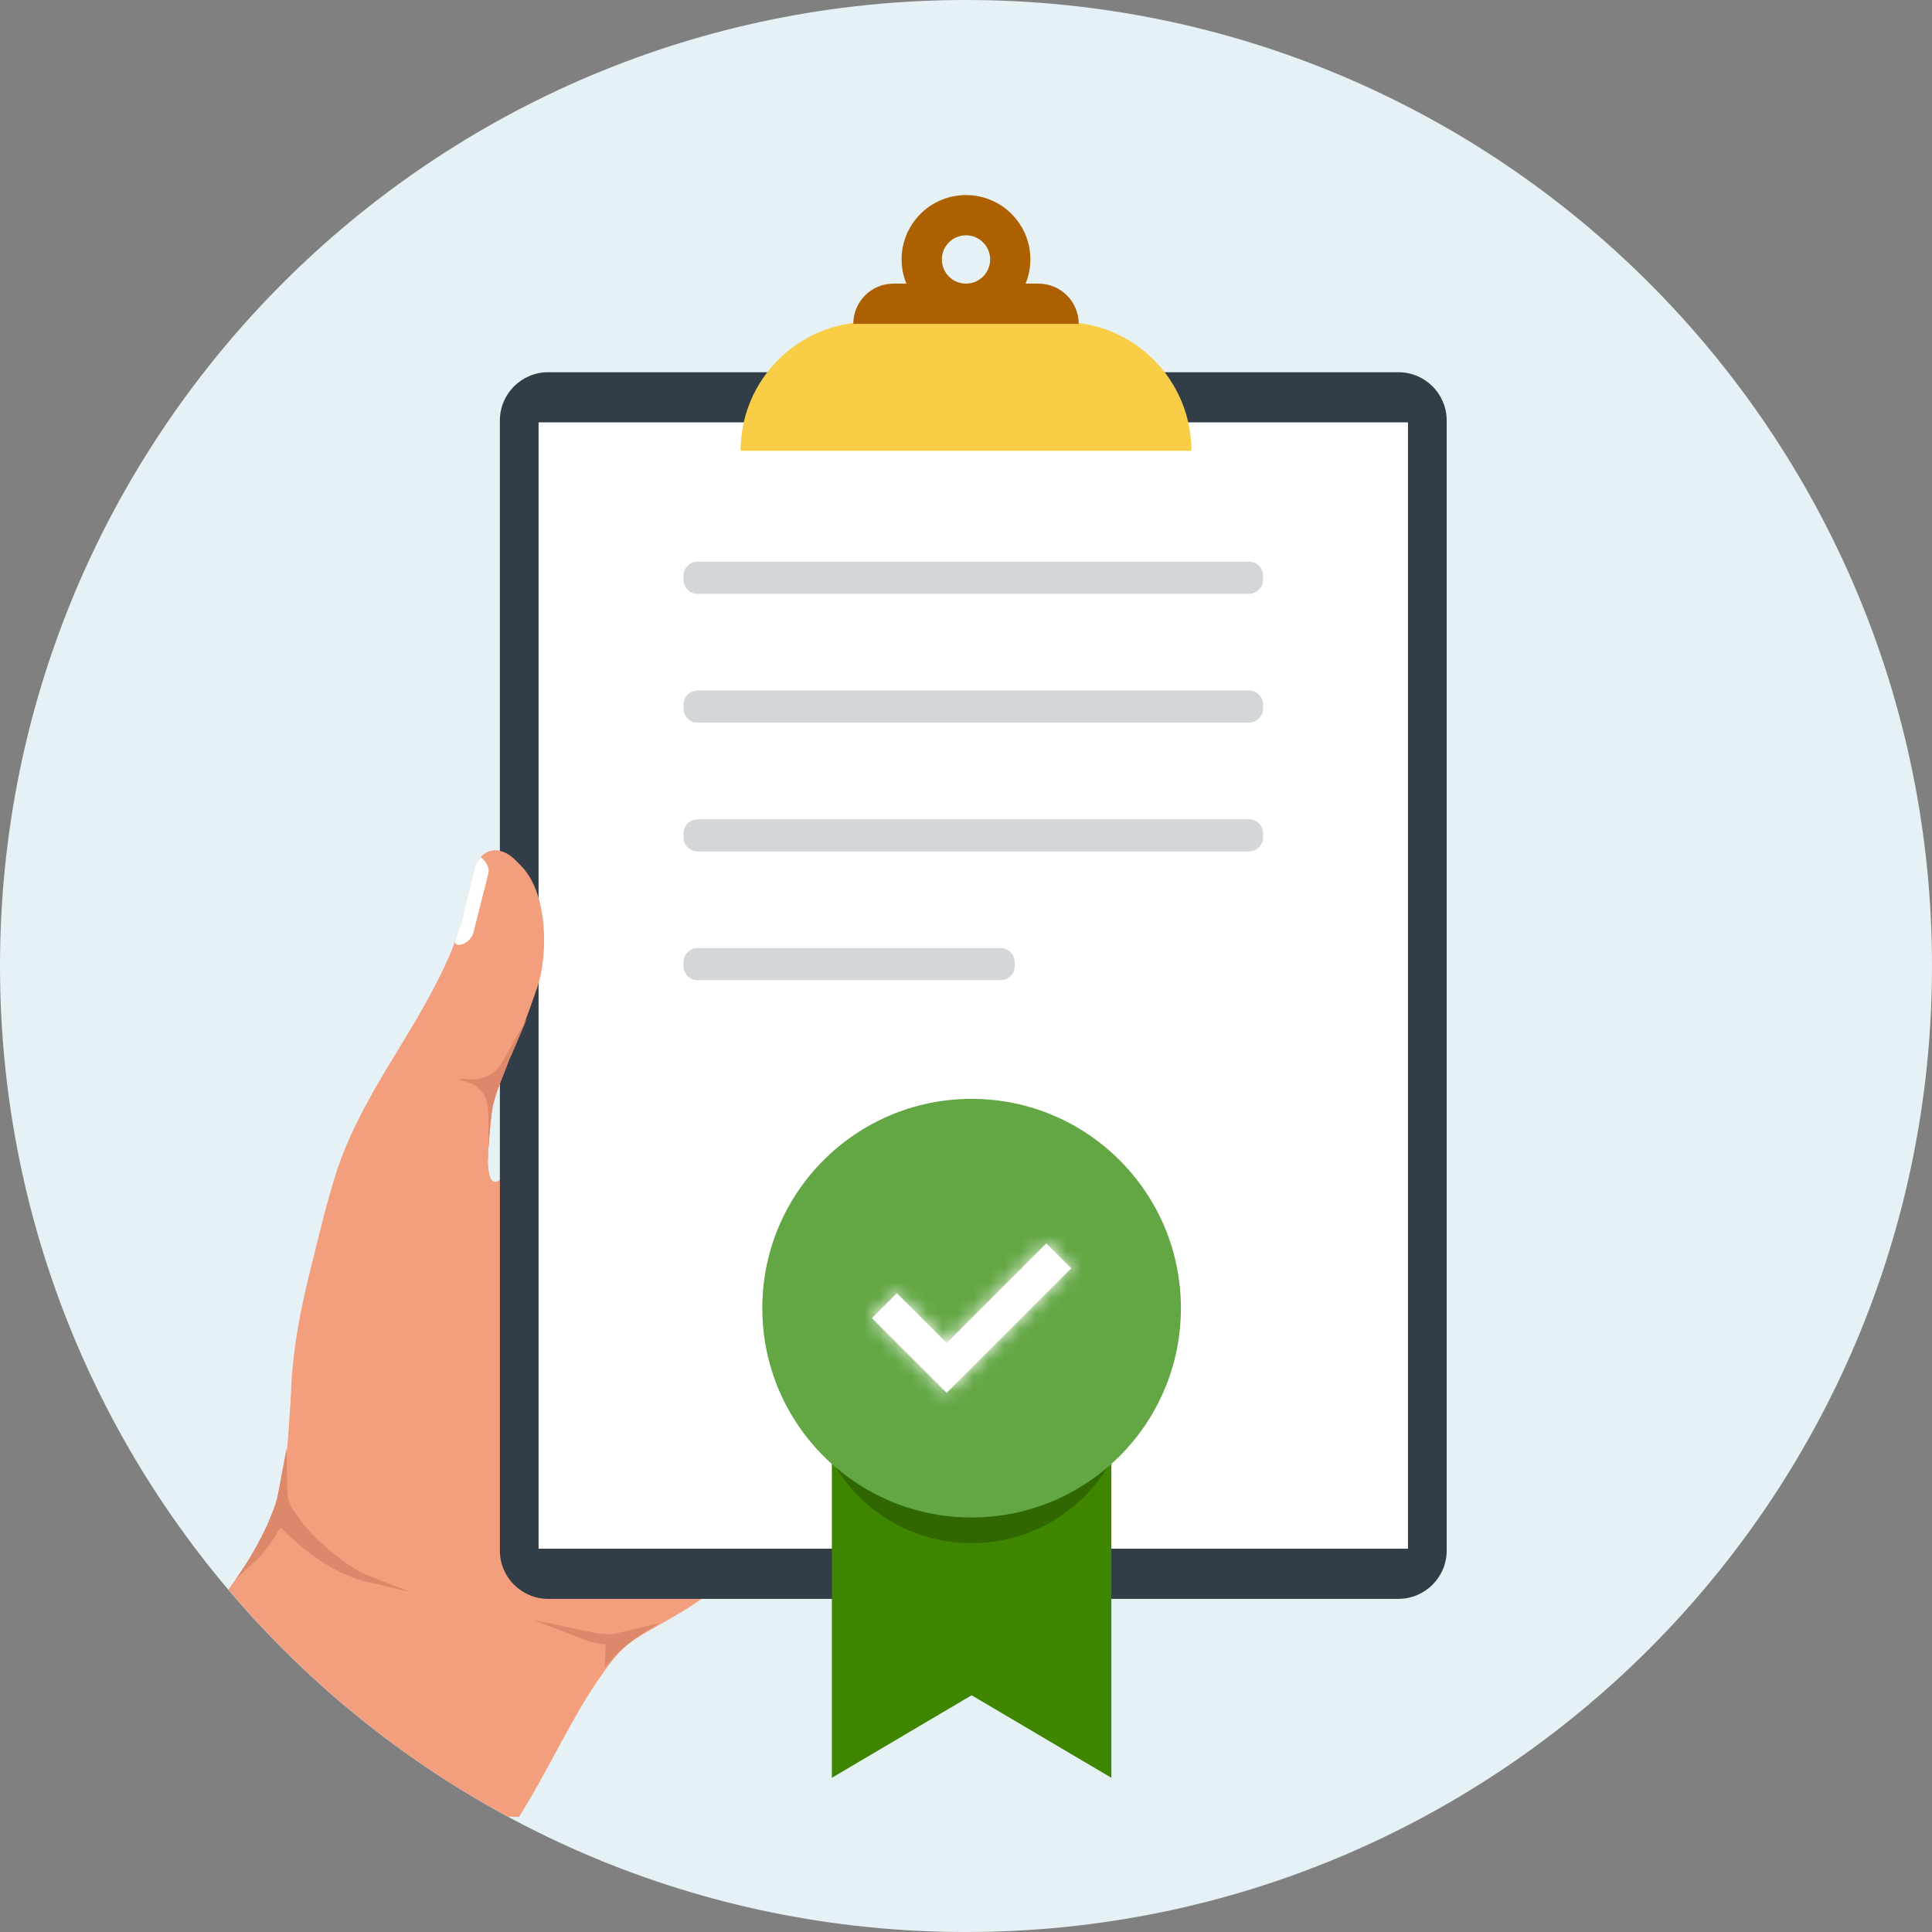
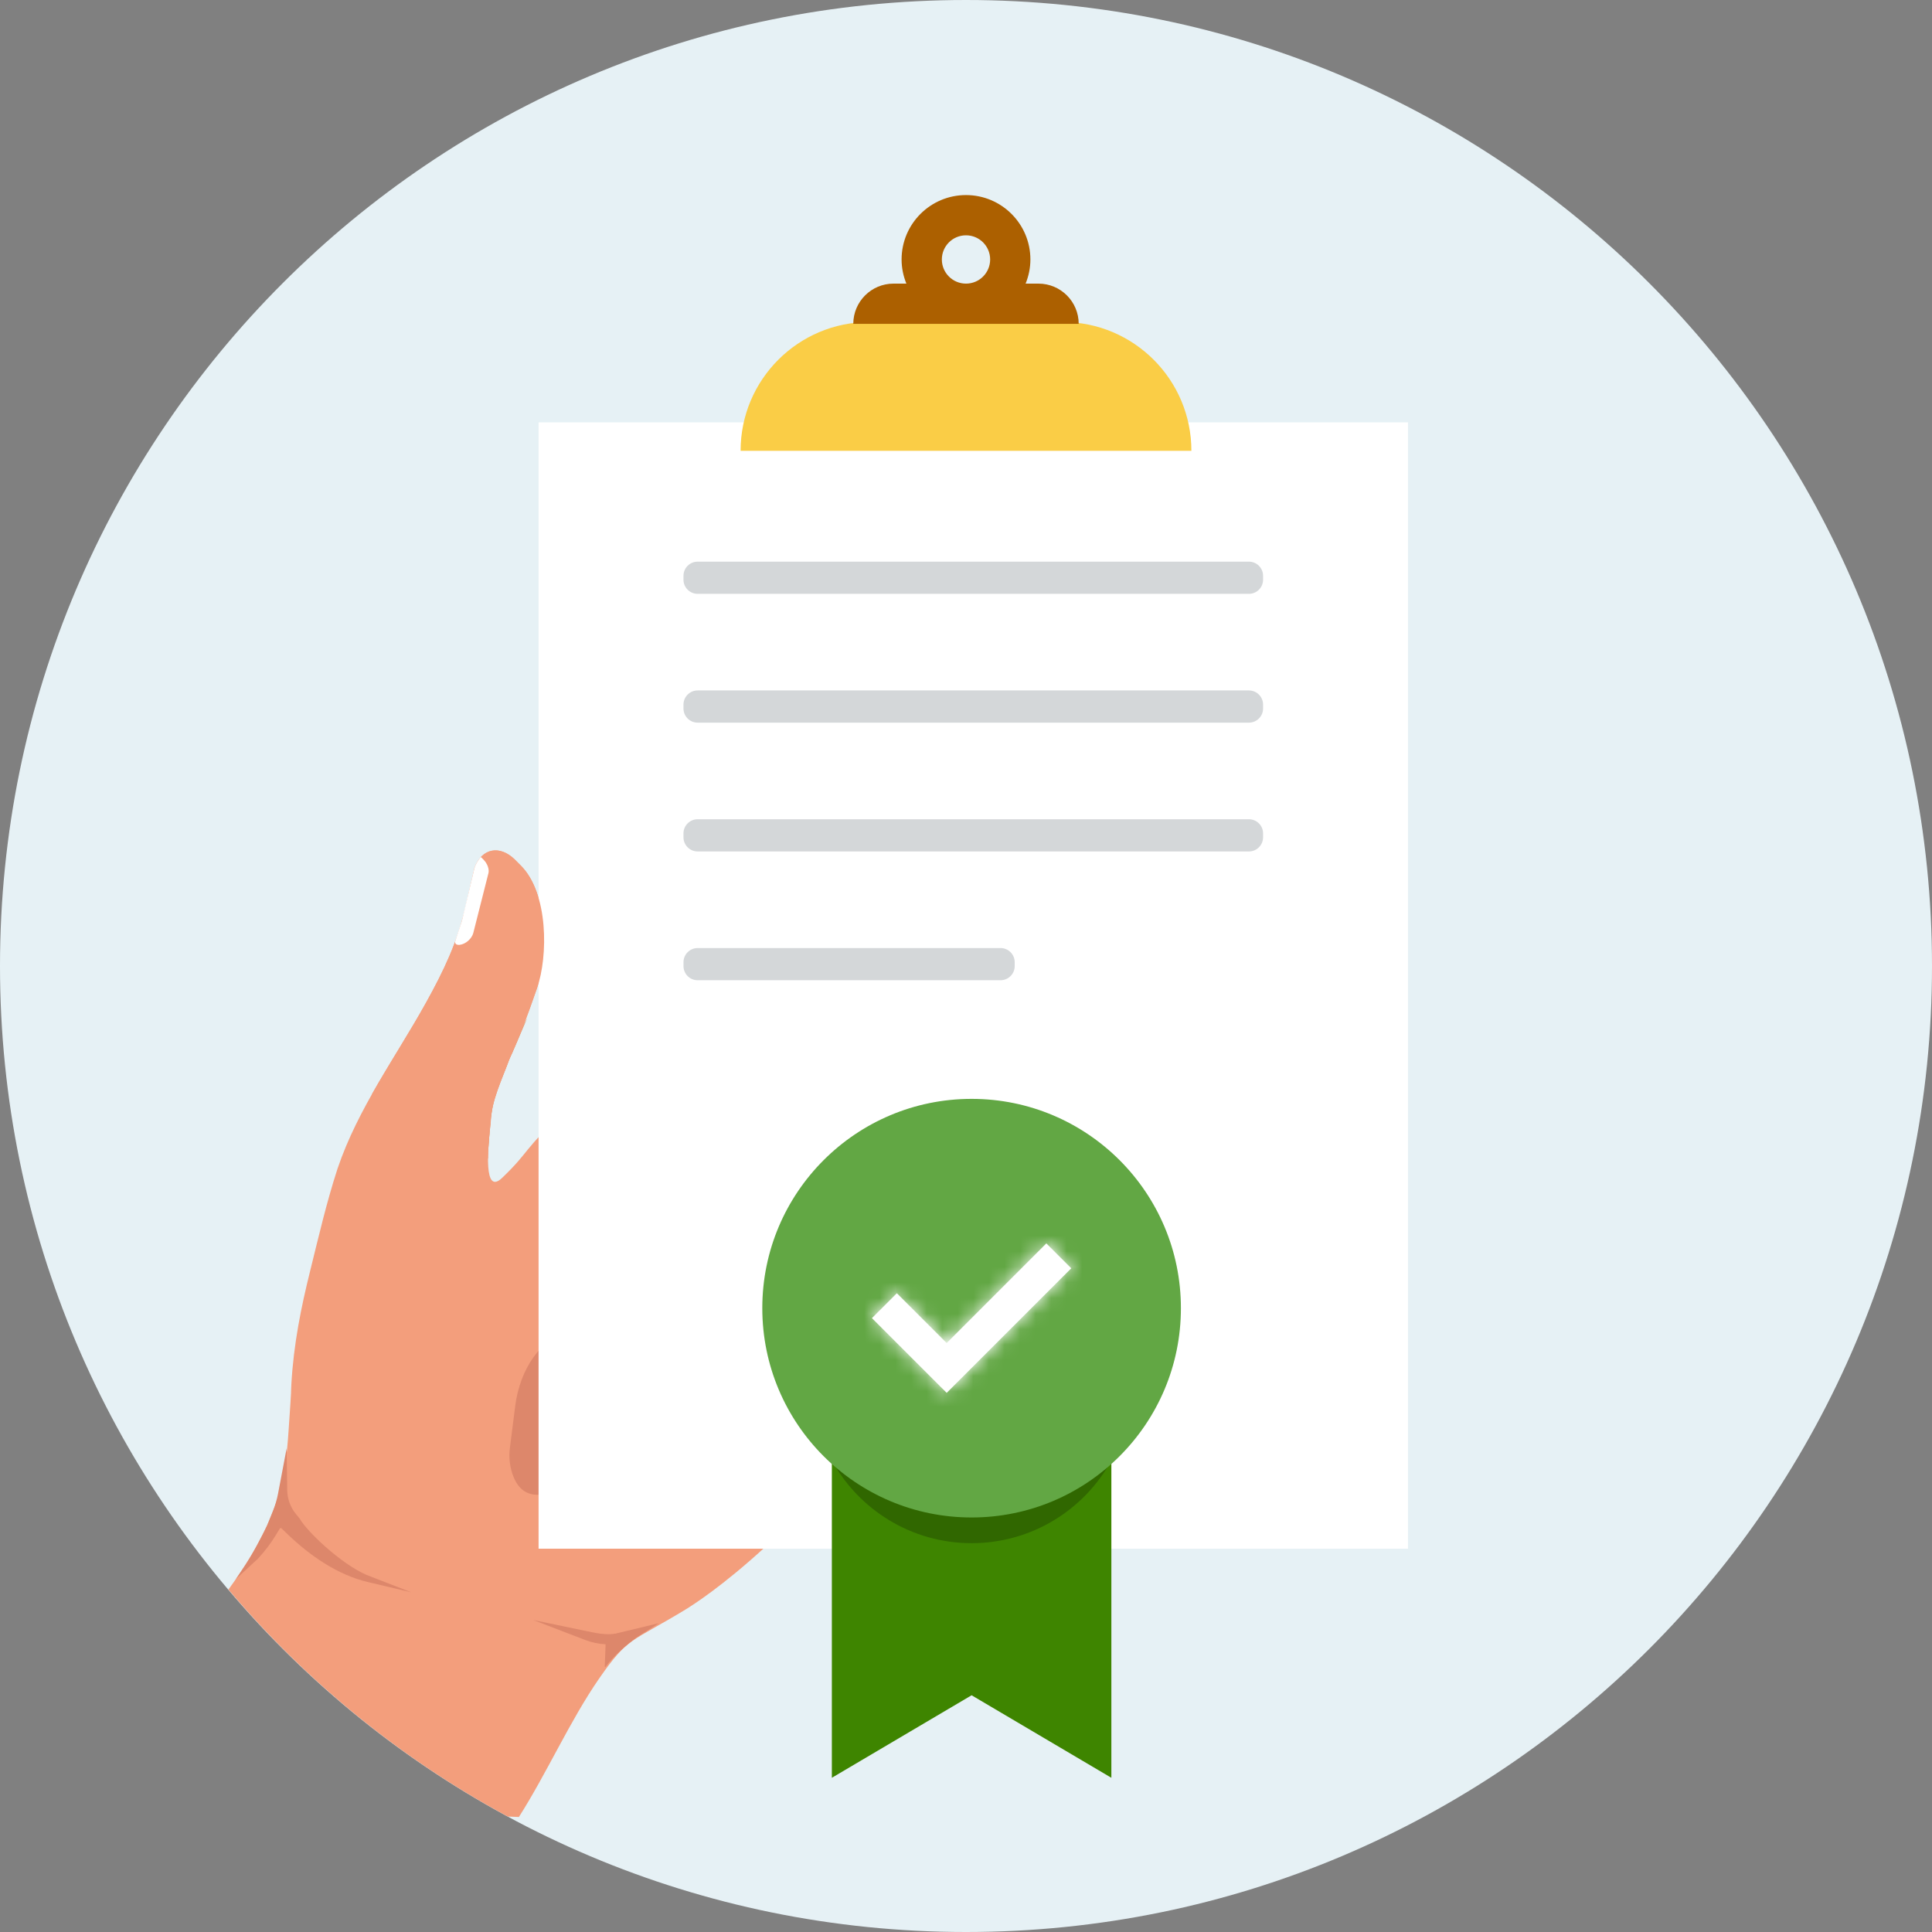
<svg xmlns="http://www.w3.org/2000/svg" xmlns:xlink="http://www.w3.org/1999/xlink" width="124" height="124" viewBox="0 0 124 124">
  <rect x="0" y="0" width="124" height="124" fill="#808080" stroke="none" />
  <defs>
-     <path id="ie4o7htbra" d="M2.087.135l.205 3.463c-.126 4.274-.17 7.471-.854 11.078-.185.978-.417 1.985-.71 3.055L0 20.376l.682-1.743.866-2.214c.367-.94.65-1.888.862-2.847.668-3.034.618-6.166.24-9.464L2.08 0c.001.045.005.09.007.135" />
    <path id="3hwo7986vc" d="M0 124L124 124 124 0 0 0z" />
    <path id="2vvf7r0jte" d="M4.798 6.396L1.6 3.198 0 4.798 4.798 9.596 12.794 1.599 11.193 0z" />
  </defs>
  <g fill="none" fill-rule="evenodd">
    <g>
      <g>
        <g>
          <g>
            <path fill="#E6F1F5" d="M124 62c0 34.242-27.758 62-62 62-34.242 0-62-27.758-62-62C0 27.758 27.758 0 62 0c34.242 0 62 27.758 62 62" transform="translate(-654, -382) translate(520, 308) translate(134, 74)" />
            <path fill="#E09F73" d="M56.698 59.309l1.101.295.357-.423c.244-.29.466-.599.666-.921l1.878-3.027c.309-.58.697-1.678.678-2.372l-.085-.683-.032.164c-.096.471-.65 2.112-3.362 5.492l-1.201 1.475zM64.089 60.316l1.478-.284c.393-.395 1.058-1.557 1.187-1.913l.49-1.269c.27-.829.397-1.677.334-2.545-.025-.368-.077-.732-.15-1.032l-.224-.65.002.167c.005.48-.036.96-.124 1.433-.01.06-.06 1.985-1.847 4.594l-1.146 1.499z" transform="translate(-654, -382) translate(520, 308) translate(134, 74)" />
            <path fill="#F39E7C" d="M70.157 68.105c-.233.16-2.01 2.332-2.54 3.054 1.14-2.527 2.766-6.218 3.771-8.458.25-.777.133-.404.532-1.51.11-.376.098-.59.118-.872.184-2.434-1.305-4.471-3.803-3.1-.582.318-1.085.917-1.498 1.549-.31.48-.731 1.273-1.071 1.799-.14-.006-.419-.075-.519-.094-.098-.018-.032-.005-.04-.01.304-.13.505-.406.7-.647.272-.337.542-.933.738-1.275.318-.556.823-1.973.907-2.403.563-2.834-.507-6.094-3.81-4.2-.82.472-1.12.977-1.77 1.852-.29.391-.274.467-.85 1.386-.576.919-1.78 2.923-2.477 4.053-.223.144-.317.018-.505.056.376-.333.62-.615.875-1.065.549-.968 1.216-1.863 1.727-2.889.234-.47.66-1.425.71-2.06.078-.972-.112-1.5-.488-2.176-.655-1.177-2.402-1.186-4.628.723-1.108.95-3.657 4.405-4.895 5.552-1.44 1.334-5.862 5.46-7.462 6.785l.018.021c-2.845 2.667-5.877 5.507-7.63 7.137-2.788 2.587-2.2 2.515-4.02 4.267-1.235 1.21-.942-1.876-.75-3.58.017-1.287.749-2.783 1.17-3.955.789-1.773 1.095-2.606 1.803-4.63.706-2.021.749-6.106-1.068-7.886l-.381-.384c-.949-.907-2.092-.721-2.564.552-.177.73-.408 1.794-.564 2.463-.542 2.32-1.395 4.117-2.566 6.225-1.936 3.484-4.338 6.723-5.66 10.61-.727 2.244-1.185 4.253-1.764 6.586s-1.055 4.673-1.202 7.249c-.05.881.05-.331-.184 3.061-.204 2.952-.56 5.606-3.855 10.128 4.997 5.905 11.069 10.868 17.927 14.57.239.008.476.02.715.03 1.812-2.85 3.284-6.192 5.148-8.884 1.865-2.694 2.052-2.31 5.535-4.425.431-.263 2.376-1.488 5.205-4.093 2.548-2.344 8.749-8.033 10.174-9.148 2.429-2.006 4.629-3.922 6.102-5.265l.026.025c.207.19 2.851-2.893 3.813-4.939 1.06-2.25 1.84-5.429 2.723-7.677 1.803-4.977-1.046-4.677-1.873-4.108" transform="translate(-654, -382) translate(520, 308) translate(134, 74)" />
          </g>
          <g transform="translate(-654, -382) translate(520, 308) translate(134, 74) translate(29.665, 76.513)">
            <mask id="bgba9diw5b" fill="#fff">
              <use xlink:href="#ie4o7htbra" />
            </mask>
            <path d="M2.087.135l.205 3.463c-.126 4.274-.17 7.471-.854 11.078-.185.978-.417 1.985-.71 3.055L0 20.376l.682-1.743.866-2.214c.367-.94.65-1.888.862-2.847.668-3.034.618-6.166.24-9.464L2.08 0c.001.045.005.09.007.135" mask="url(#bgba9diw5b)" />
          </g>
          <g transform="translate(-654, -382) translate(520, 308) translate(134, 74)">
            <path fill="#DD876B" d="M33.066 90.253l-.342 2.692c-.08.622.004 1.273.237 1.847.346.854.911 1.155 1.577 1.148.529-.007 1.036-.214 1.434-.564l.148-.13c1.385-1.218 3.045-1.632 4.75-1.601l3.952.074c3.114.056 5.995-1.967 7.856-5.13.12-.204.128-.49.021-.72l-2.866-6.179c-.116-.247-.337-.373-.545-.309l-12.772 3.996c-1.8.563-3.143 2.46-3.45 4.876" />
            <path fill="#E09F73" d="M31.344 73.717l.124-1.646c.043-.329.088-.678.142-.985.184-1.045.726-2.126 1.073-3.101.04-.11.134-.29.189-.394l.964-2.237-1.563 2.758c-.419.78-1.26 1.235-2.142 1.16l-.54-.046c-.07-.006-.088.095-.02.114l.42.114c.8.218 1.314.927 1.332 1.744.003.134.006.268.019.403l.002 2.116z" />
            <path fill="#DD876B" d="M19.233 97.466l-.24-.293c-.353-.433-.55-.972-.558-1.531l-.038-2.683-.555 2.925c-.07.362-.173.716-.31 1.058l-.388.967c-.307.633-.922 1.851-1.507 2.702l-.495.737 1.41-1.306c.441-.472.833-.988 1.168-1.542l.238-.394c.023-.038.076-.045.108-.014l.395.38c1.437 1.378 3.203 2.606 5.14 3.065l2.797.662-2.878-1.12c-1.632-.708-3.817-2.78-4.287-3.613M34.223 103.976l3.412.71c.605.126 1.27.275 1.88.161l2.779-.67-1.452.928c-.642.461-1.458 1.187-1.922 1.807l-.05.07c-.019.024-.057.01-.056-.02l.055-1.429c-.453-.023-.9-.117-1.322-.28l-3.324-1.277z" />
            <path fill="#FFF" d="M29.502 60.642c.387-.045.78-.39.877-.767l.972-3.84c.052-.207-.04-.488-.172-.684l-.08-.102c-.08-.103-.22-.226-.22-.226l-.017-.015c-.059.063-.08.084-.164.209-.087.129-.209.353-.247.505l-.765 3.23c-.017.076-.038.15-.062.223l-.417 1.272c-.012.236.295.195.295.195" />
-             <path fill="#313D47" d="M89.752 102.618H35.183c-1.712 0-3.1-1.389-3.1-3.1V26.99c0-1.712 1.388-3.1 3.1-3.1h54.569c1.712 0 3.1 1.388 3.1 3.1v72.528c0 1.711-1.388 3.1-3.1 3.1" />
            <mask id="w4k4wt977d" fill="#fff">
              <use xlink:href="#3hwo7986vc" />
            </mask>
            <path fill="#FFF" d="M34.567 99.399L90.367 99.399 90.367 27.108 34.567 27.108z" mask="url(#w4k4wt977d)" />
            <path fill="#F39E7C" d="M24.205 70.476c1.32 1.018 2.737 1.93 4.202 2.724.657.355 1.331.693 2.038.938.251.087.514.17.773.203.034.005.07.01.105.013.004-.763.097-1.67.175-2.354.016-1.287.747-2.784 1.17-3.955.788-1.773 1.094-2.606 1.802-4.63.708-2.021.749-6.106-1.068-7.886l-.382-.383c-.948-.908-2.092-.722-2.563.55-.176.73-.408 1.795-.565 2.465-.541 2.32-1.394 4.116-2.566 6.224-1.094 1.97-2.338 3.862-3.451 5.836.112.087.222.17.33.255" mask="url(#w4k4wt977d)" />
-             <path fill="#DD876B" d="M31.344 73.717l.124-1.646c.043-.329.088-.678.142-.985.184-1.045.726-2.126 1.073-3.101.04-.11.134-.29.189-.394l.964-2.237-1.563 2.758c-.419.78-1.26 1.235-2.142 1.16l-.54-.046c-.07-.006-.088.095-.02.114l.42.114c.8.218 1.314.927 1.332 1.744.003.134.006.268.019.403l.002 2.116z" mask="url(#w4k4wt977d)" />
            <path fill="#FFF" d="M29.502 60.642c.387-.045.78-.39.877-.767l.972-3.84c.052-.207-.04-.488-.172-.684l-.08-.102c-.08-.103-.22-.226-.22-.226l-.017-.015c-.059.063-.08.084-.164.209-.087.129-.209.353-.247.505l-.765 3.23c-.017.076-.038.15-.062.223l-.417 1.272c-.012.236.295.195.295.195" mask="url(#w4k4wt977d)" />
            <path fill="#D4D7D9" d="M80.159 38.114H44.776c-.502 0-.909-.407-.909-.908v-.25c0-.501.407-.908.909-.908h35.383c.501 0 .908.407.908.908v.25c0 .501-.407.908-.908.908M80.159 46.381H44.776c-.502 0-.909-.407-.909-.908v-.25c0-.502.407-.909.909-.909h35.383c.501 0 .908.407.908.909v.25c0 .5-.407.908-.908.908M80.159 54.648H44.776c-.502 0-.909-.408-.909-.909v-.25c0-.5.407-.908.909-.908h35.383c.501 0 .908.407.908.908v.25c0 .501-.407.909-.908.909" mask="url(#w4k4wt977d)" />
            <path fill="#3E8500" d="M71.33 114.102L62.36 108.806 53.39 114.102 53.39 93.276 71.33 93.276z" mask="url(#w4k4wt977d)" />
            <path fill="#D4D7D9" d="M64.216 62.914h-19.44c-.501 0-.908-.407-.908-.908v-.25c0-.501.407-.908.908-.908h19.44c.501 0 .91.407.91.908v.25c0 .501-.409.908-.91.908" mask="url(#w4k4wt977d)" />
            <path fill="#306700" d="M71.33 93.275H53.39v.46c1.74 3.163 5.104 5.309 8.97 5.309 3.867 0 7.228-2.146 8.97-5.309v-.46z" mask="url(#w4k4wt977d)" />
            <path fill="#62A744" d="M75.793 83.961c0 7.42-6.014 13.434-13.434 13.434-7.418 0-13.433-6.014-13.433-13.434 0-7.419 6.015-13.433 13.433-13.433 7.42 0 13.434 6.014 13.434 13.433" mask="url(#w4k4wt977d)" />
            <path fill="#FFF" d="M60.761 89.398L55.963 84.6 57.562 83.002 60.761 86.2 67.156 79.804 68.757 81.402z" mask="url(#w4k4wt977d)" />
          </g>
          <g transform="translate(-654, -382) translate(520, 308) translate(134, 74) translate(55.963, 79.803)">
            <mask id="4o9rj3v63f" fill="#fff">
              <use xlink:href="#2vvf7r0jte" />
            </mask>
            <path fill="#FFF" d="M-1.6 11.194L14.392 11.194 14.392 -1.599 -1.6 -1.599z" mask="url(#4o9rj3v63f)" />
          </g>
          <g>
            <path fill="#FACD46" d="M20.667 8.147h-12.4C3.7 8.147 0 11.848 0 16.413h28.933c0-4.565-3.701-8.266-8.266-8.266" transform="translate(-654, -382) translate(520, 308) translate(134, 74) translate(47.533, 12.52)" />
            <path fill="#AC6000" d="M12.917 4.133c0-.856.693-1.55 1.55-1.55.856 0 1.55.694 1.55 1.55 0 .856-.694 1.55-1.55 1.55-.857 0-1.55-.694-1.55-1.55m6.2 1.55h-.824c.195-.48.307-1.001.307-1.55C18.6 1.851 16.75 0 14.467 0s-4.134 1.85-4.134 4.133c0 .549.112 1.07.307 1.55h-.823c-1.427 0-2.584 1.157-2.584 2.584H21.7c0-1.427-1.156-2.584-2.583-2.584" transform="translate(-654, -382) translate(520, 308) translate(134, 74) translate(47.533, 12.52)" />
          </g>
        </g>
      </g>
    </g>
  </g>
</svg>